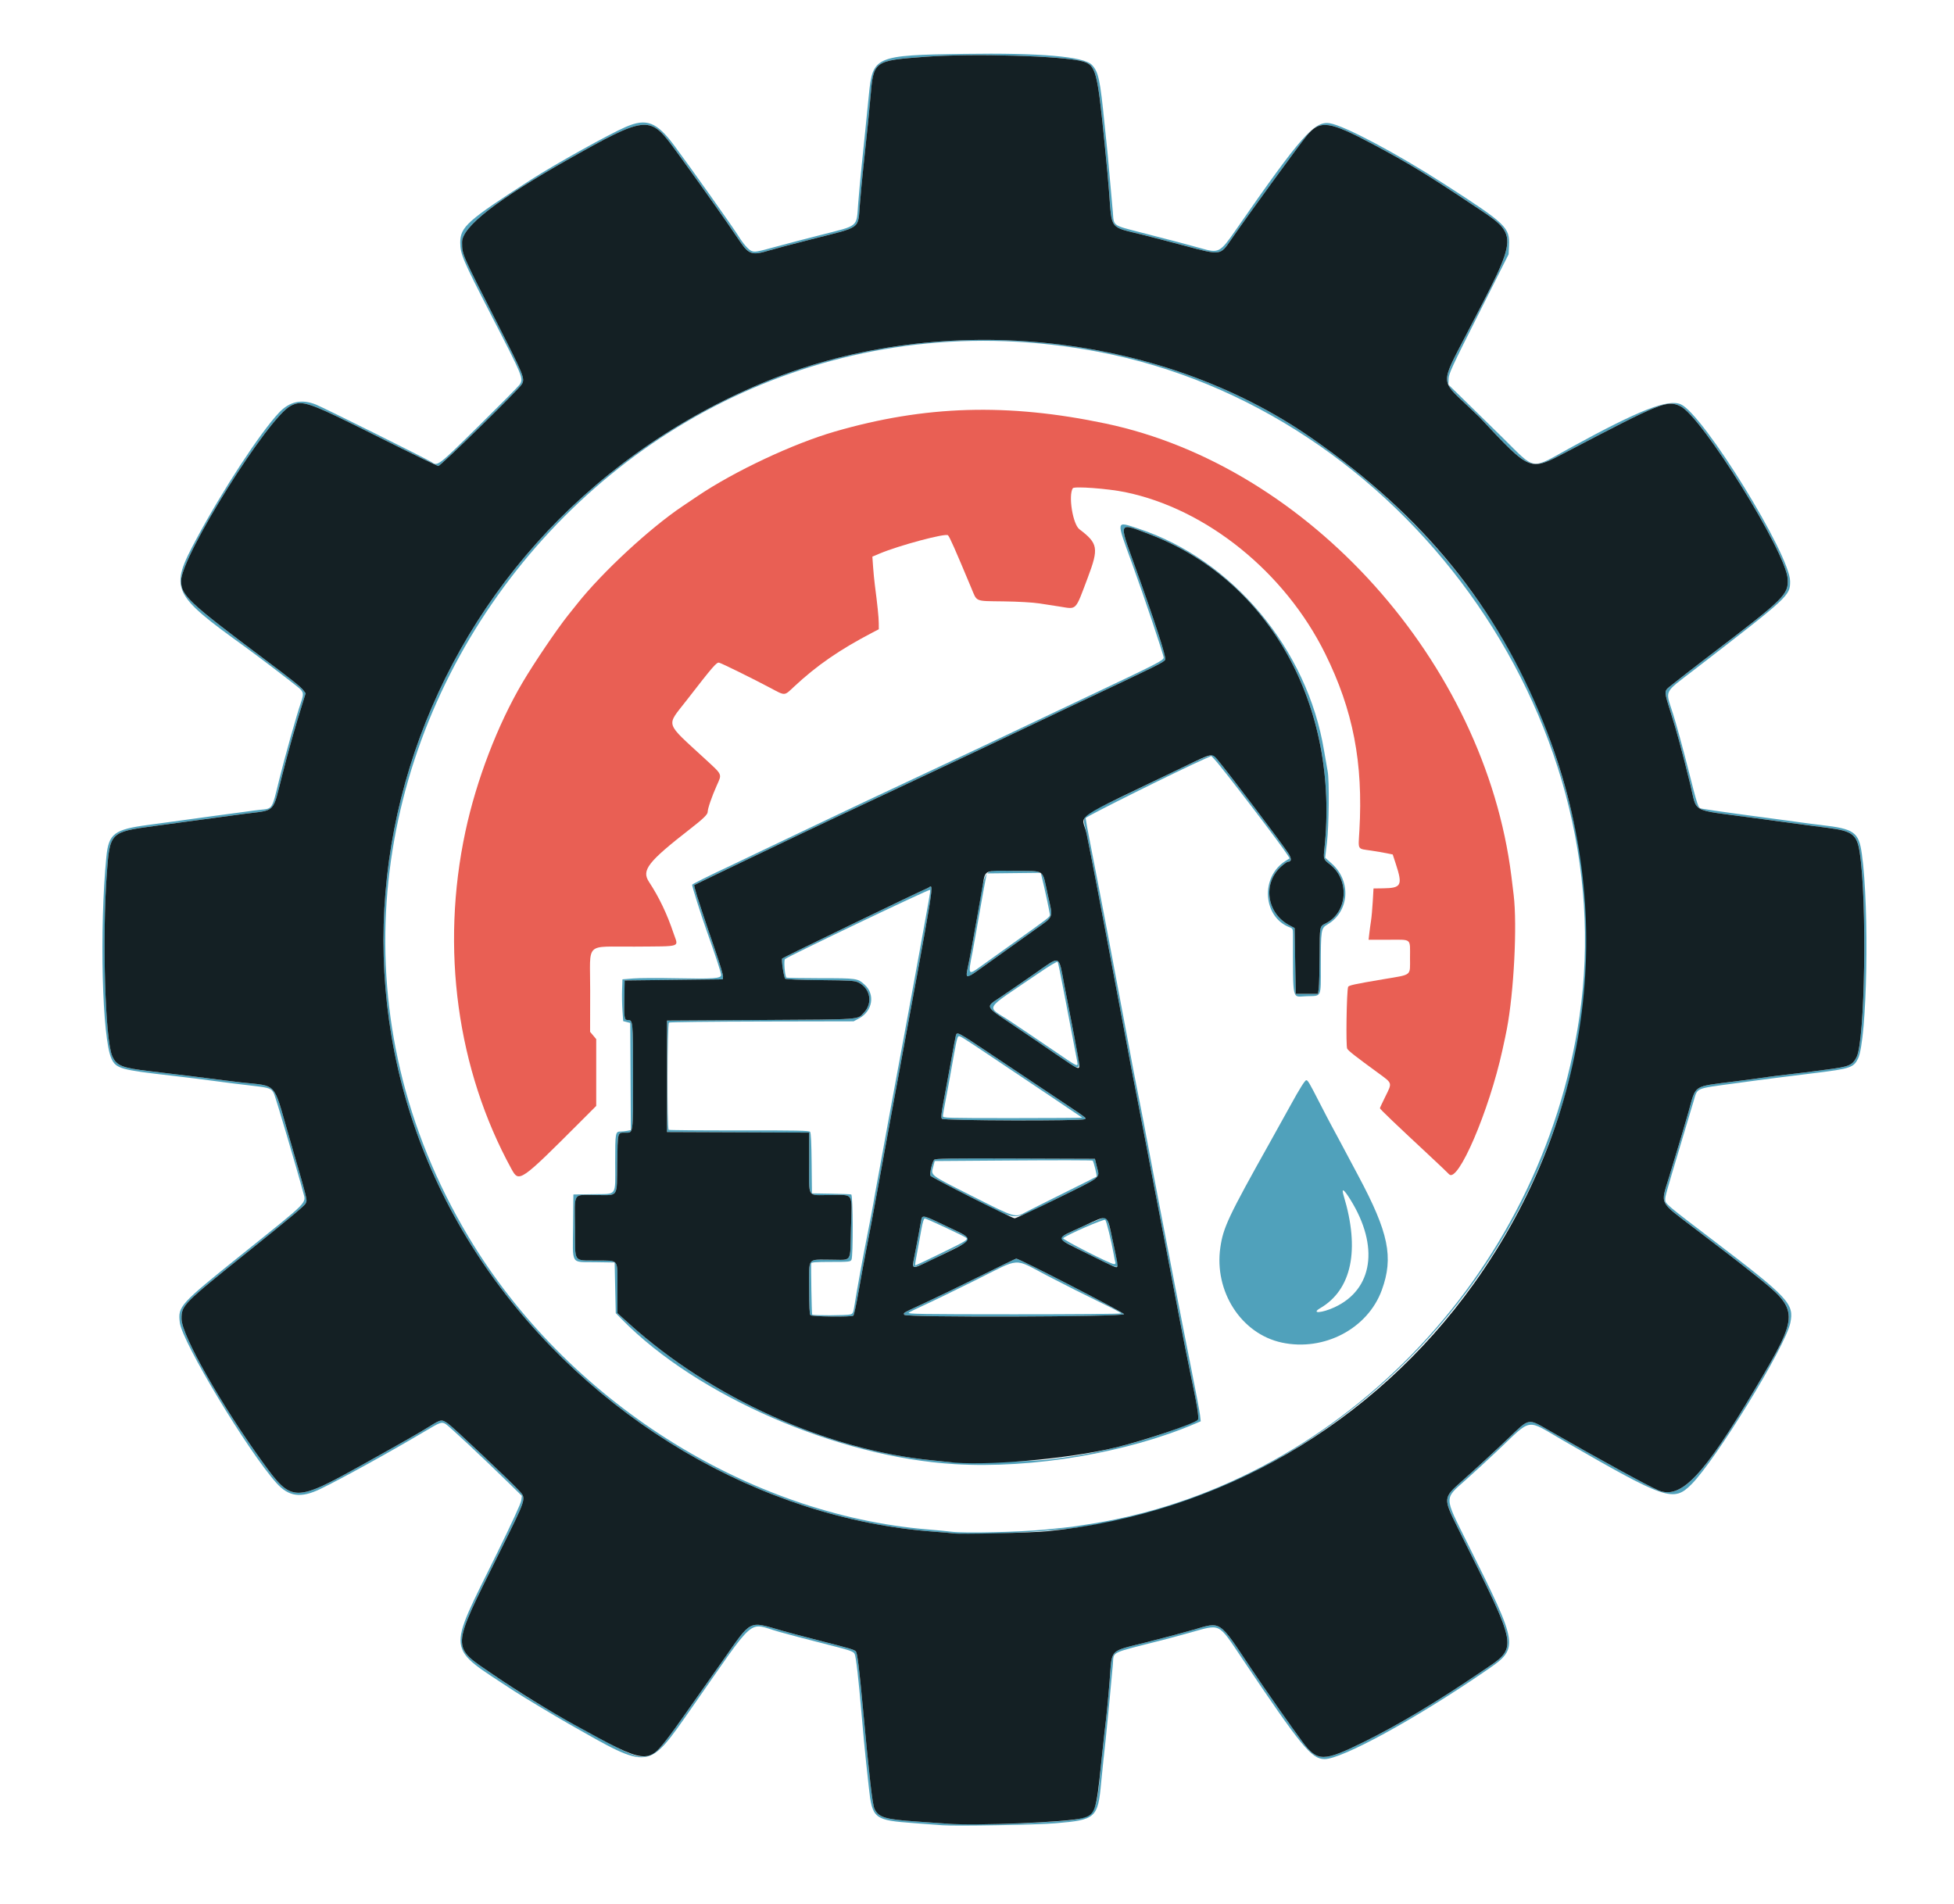
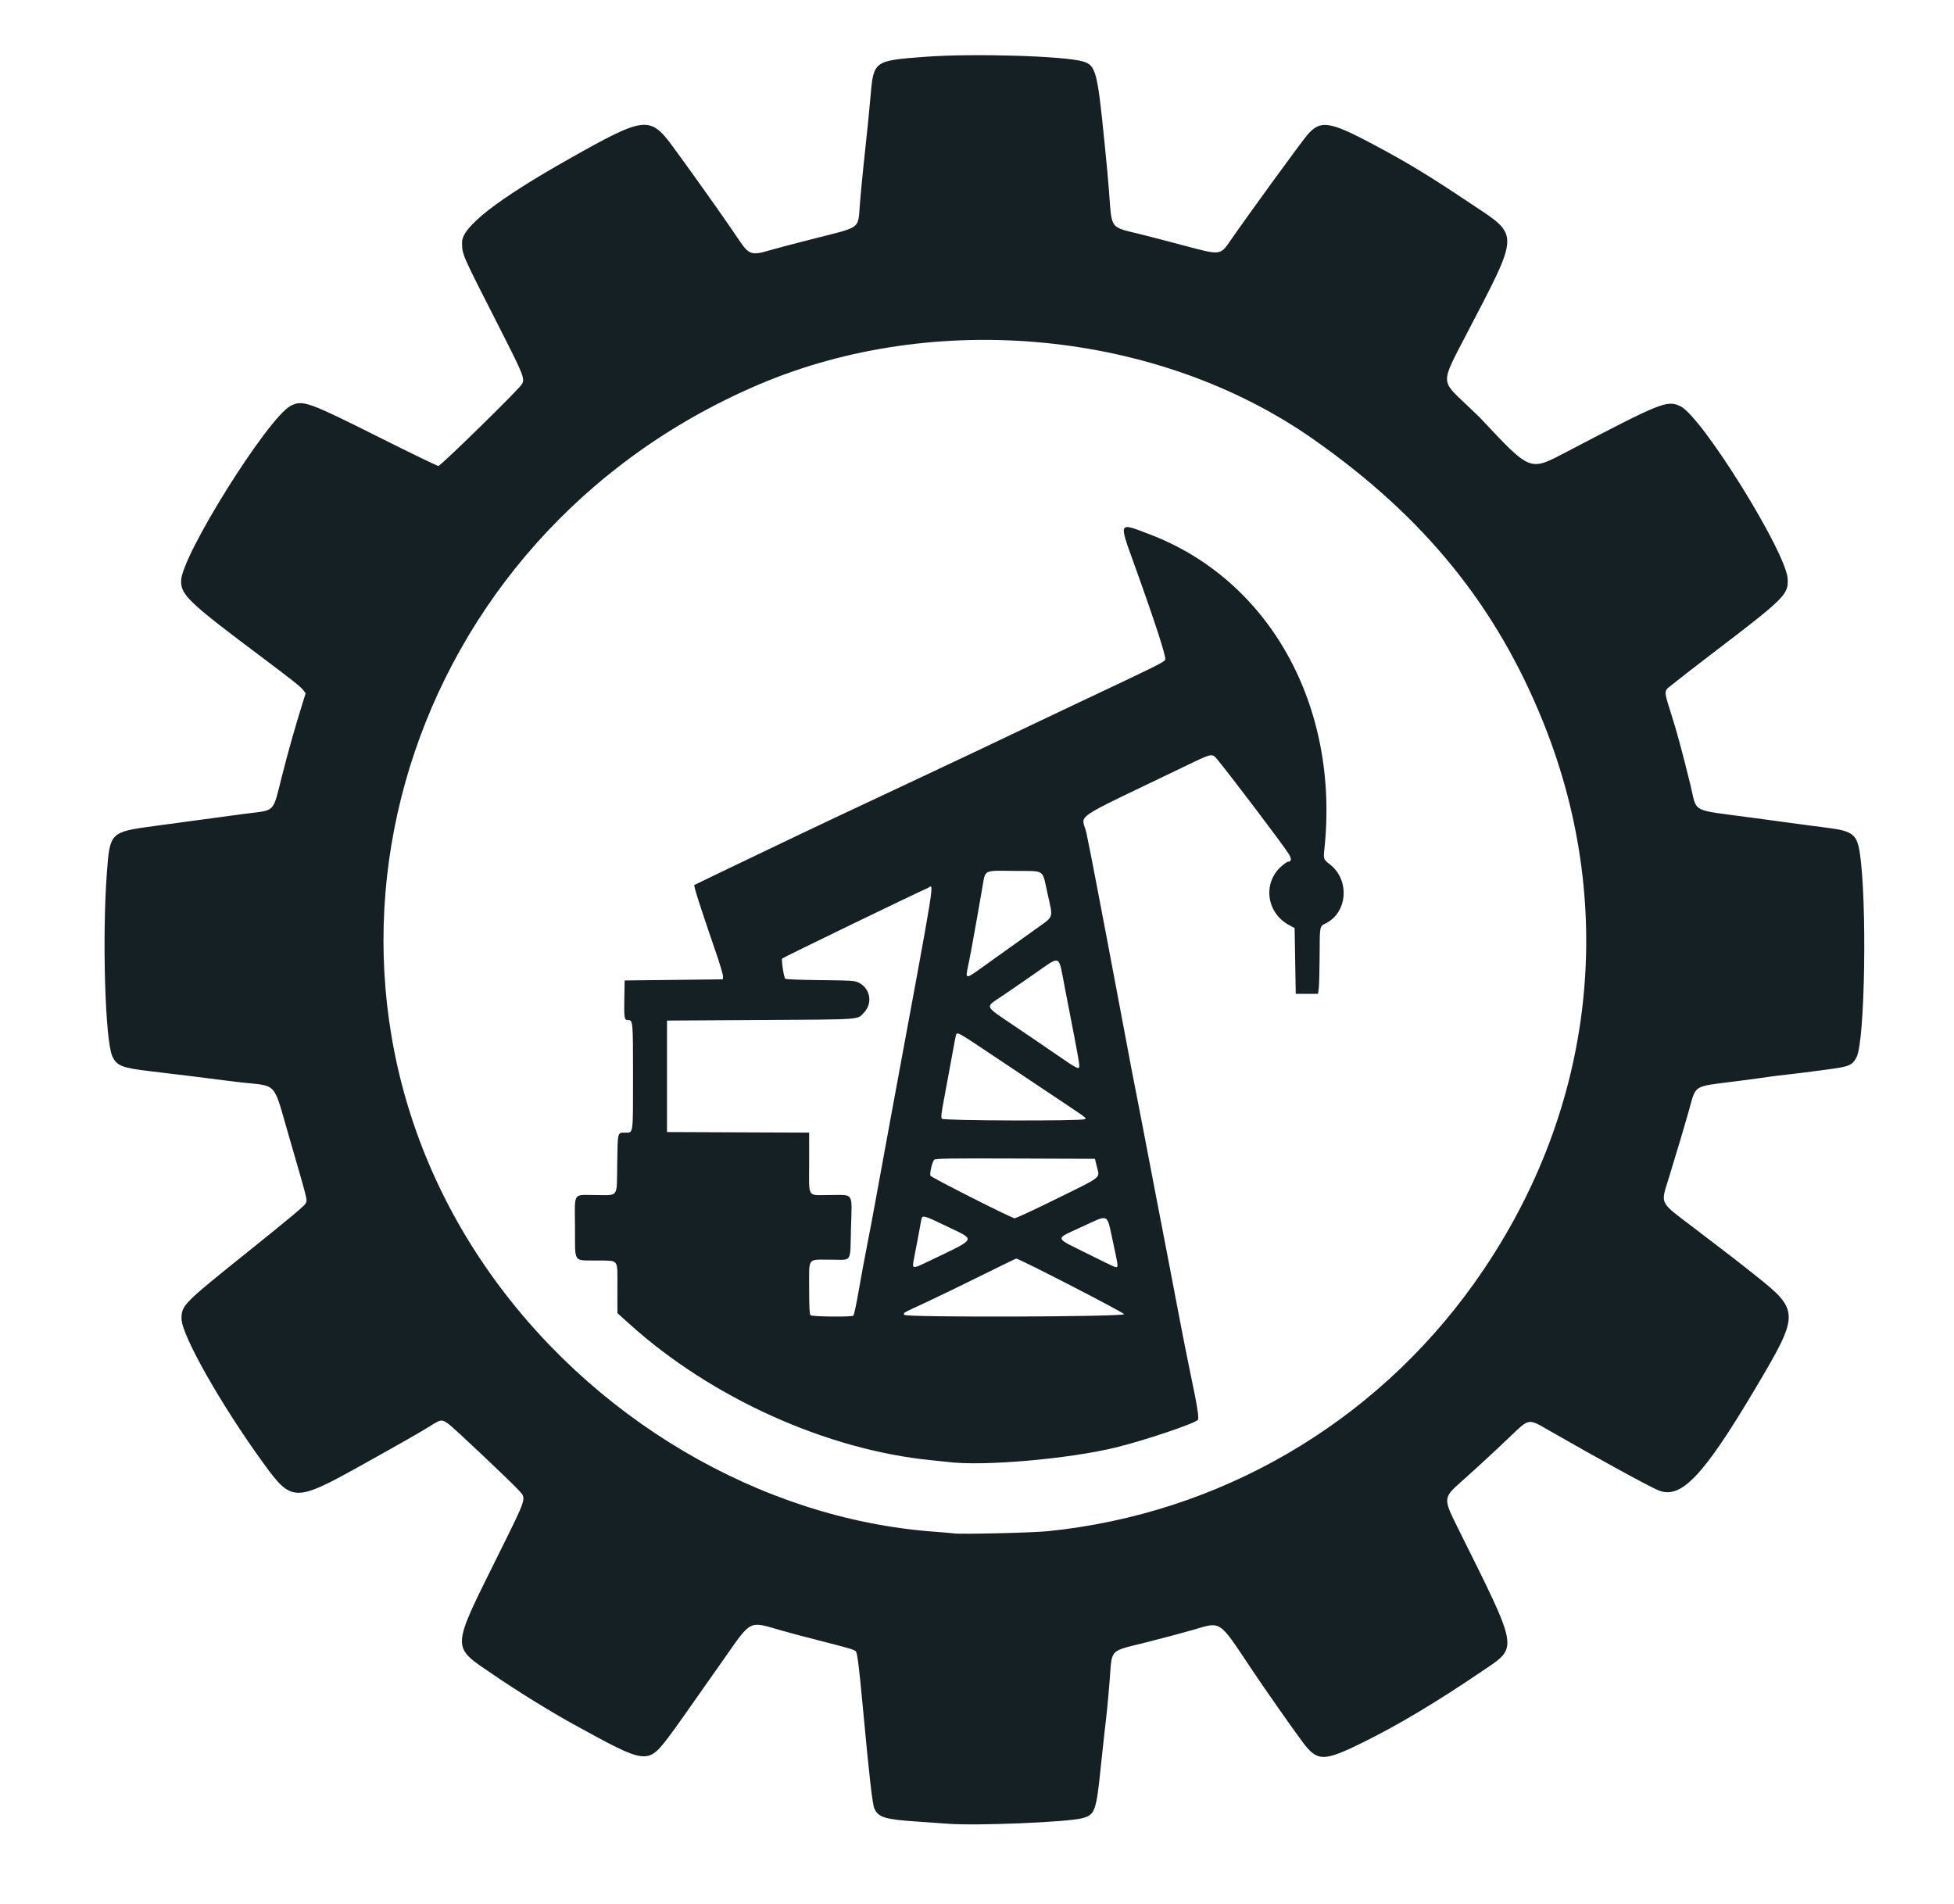
<svg xmlns="http://www.w3.org/2000/svg" width="309.183mm" height="301.272mm" viewBox="0 0 309.183 301.272" version="1.1" id="svg1" xml:space="preserve">
  <defs id="defs1" />
  <g id="layer1" transform="translate(52.052,-7.596)">
    <g id="g4">
-       <path style="display:inline;fill:#50a1bb" d="m 97.148,296.41 c -0.534,-0.04 -2.558,-0.19 -4.498,-0.333 -6.434,-0.475 -6.689,-0.677 -7.235,-5.729 -0.142,-1.31 -0.335,-3.096 -0.43,-3.969 -0.192,-1.769 -0.44,-4.401 -0.713,-7.585 -0.488,-5.675 -0.88,-9.075 -1.093,-9.489 -0.225,-0.436 -0.541,-0.541 -5.249,-1.735 -2.275,-0.577 -5.283,-1.37 -6.683,-1.763 -5.109,-1.431 -3.369,-2.941 -13.842,12.017 -7.009,10.011 -6.436,9.938 -19.523,2.505 -2.054,-1.167 -7.453,-4.412 -8.584,-5.16 -10.915,-7.22 -10.706,-5.538 -2.713,-21.797 2.315,-4.709 3.777,-7.888 3.839,-8.345 l 0.099,-0.737 -1.833,-1.798 c -4.235,-4.156 -9.739,-9.303 -10.253,-9.589 -0.641,-0.356 -0.775,-0.306 -3.382,1.243 -5.278,3.137 -13.104,7.451 -16.409,9.046 -3.11,1.501 -5.023,1.237 -6.986,-0.966 -4.552,-5.107 -14.87,-22.245 -15.257,-25.341 -0.325,-2.604 -0.08,-2.873 9.973,-10.939 10.619,-8.52 10.01,-7.905 9.552,-9.651 -0.775,-2.953 -4.312,-14.924 -4.607,-15.597 -0.381,-0.867 -0.692,-0.989 -3.269,-1.286 -2.298,-0.265 -4.288,-0.512 -5.821,-0.724 -1.536,-0.212 -5.182,-0.667 -7.056,-0.88 -8.118,-0.923 -8.842,-1.125 -9.578,-2.67 -1.493,-3.133 -1.939,-20.591 -0.816,-31.988 0.359,-3.647 1.233,-4.312 6.602,-5.024 0.825,-0.109 2.015,-0.271 2.646,-0.359 0.631,-0.088 1.762,-0.243 2.514,-0.343 2.193,-0.293 4.023,-0.545 5.159,-0.71 0.582,-0.085 1.773,-0.244 2.646,-0.354 0.873,-0.11 2.064,-0.271 2.646,-0.357 0.582,-0.086 1.529,-0.208 2.105,-0.269 2.012,-0.216 1.853,0.035 3.025,-4.753 0.837,-3.417 2.764,-10.273 3.416,-12.154 0.525,-1.515 0.484,-1.734 -0.477,-2.531 -0.984,-0.817 -6.512,-5.026 -8.139,-6.198 -11.888,-8.565 -12.191,-9.225 -7.905,-17.217 4.158,-7.753 10.081,-16.808 13.076,-19.99 1.667,-1.771 3.559,-2.188 5.834,-1.286 1.171,0.464 17.736,8.704 18.32,9.113 0.952,0.667 0.986,0.64 7.49,-5.77 3.364,-3.315 6.254,-6.232 6.423,-6.482 0.655,-0.969 0.592,-1.123 -4.602,-11.215 -4.377,-8.505 -4.778,-9.448 -4.785,-11.252 -0.009,-2.502 1.11,-3.497 11.284,-10.031 3.809,-2.446 12.274,-7.155 14.905,-8.291 3.274,-1.414 4.873,-0.802 7.657,2.927 2.443,3.273 9.362,13.024 10.146,14.299 0.737,1.198 1.599,2.198 2.058,2.388 0.563,0.233 0.757,0.199 4.128,-0.722 1.358,-0.371 4.374,-1.161 6.703,-1.755 6.332,-1.616 5.783,-1.155 6.09,-5.115 0.102,-1.31 0.339,-3.889 0.528,-5.733 0.189,-1.843 0.462,-4.502 0.607,-5.909 0.144,-1.407 0.388,-3.828 0.54,-5.38 0.611,-6.206 0.926,-6.343 15.077,-6.553 12.06,-0.179 18.969,0.416 20.224,1.741 1.039,1.098 1.302,2.324 1.993,9.309 0.11,1.116 0.273,2.663 0.36,3.44 0.088,0.776 0.244,2.443 0.347,3.704 0.103,1.261 0.264,3.047 0.358,3.969 0.093,0.922 0.212,2.259 0.264,2.971 0.155,2.121 -0.063,1.967 4.41,3.115 5.302,1.36 7.903,2.045 9.429,2.482 2.928,0.839 3.083,0.76 5.603,-2.872 10.356,-14.923 12.456,-17.302 14.903,-16.879 2.356,0.407 10.6,4.783 18.042,9.577 9.856,6.349 10.421,6.885 10.29,9.765 l -0.063,1.388 -4.733,9.398 c -4.251,8.441 -4.736,9.491 -4.761,10.313 l -0.028,0.916 2.028,1.973 c 1.116,1.085 4.044,3.953 6.507,6.374 5.439,5.345 4.291,5.184 10.955,1.528 10.679,-5.858 15.295,-7.662 17.292,-6.758 3.579,1.621 17.28,23.82 17.28,27.997 0,2.283 -0.07,2.347 -15.125,13.967 -4.998,3.858 -4.634,3.1 -3.387,7.039 0.49,1.547 1.526,5.314 2.301,8.37 1.661,6.544 1.638,6.477 2.249,6.601 0.493,0.1 3.211,0.497 5.583,0.814 0.776,0.104 1.967,0.265 2.646,0.358 2.658,0.365 3.761,0.512 5.203,0.696 0.825,0.105 1.976,0.262 2.558,0.35 0.582,0.088 1.852,0.25 2.822,0.361 5.317,0.609 6.015,1.102 6.505,4.597 1.215,8.657 0.829,29.404 -0.603,32.361 -0.69,1.425 -1.222,1.604 -6.785,2.291 -4.733,0.584 -7.699,0.959 -9.084,1.147 -0.631,0.086 -2.337,0.316 -3.792,0.513 -6.134,0.828 -5.723,0.654 -6.331,2.695 -0.238,0.8 -1.205,4.034 -2.15,7.187 -2.238,7.473 -2.367,7.935 -2.367,8.474 0,0.664 0.068,0.722 7.678,6.519 11.885,9.053 12.748,9.981 12.112,13.016 -0.787,3.756 -11.705,21.572 -15.647,25.533 -2.84,2.853 -4.019,2.451 -20.194,-6.88 -6.148,-3.547 -4.861,-3.749 -10.608,1.669 -1.492,1.407 -3.706,3.441 -4.919,4.521 -3.427,3.049 -3.433,2.529 0.121,9.679 8.532,17.166 8.486,16.802 2.641,20.799 -10.861,7.425 -22.34,13.685 -25.095,13.685 -2.057,0 -3.712,-2.022 -13.091,-15.992 -3.787,-5.64 -3.288,-5.392 -8.116,-4.038 -1.517,0.425 -3.591,0.985 -4.61,1.243 -8.296,2.105 -7.499,1.714 -7.67,3.764 -0.163,1.962 -0.941,10.078 -1.143,11.935 -0.095,0.873 -0.256,2.342 -0.357,3.263 -0.101,0.922 -0.26,2.512 -0.355,3.535 -0.519,5.618 -0.85,5.913 -7.232,6.447 -2.938,0.246 -15.714,0.471 -17.815,0.314 z m 14.905,-0.426 c 9.879,-0.649 9.181,-4.8e-4 10.143,-9.428 0.198,-1.94 0.433,-4.123 0.523,-4.851 0.315,-2.558 0.546,-4.882 0.807,-8.114 0.425,-5.274 -0.215,-4.608 5.927,-6.164 2.669,-0.676 5.958,-1.553 7.309,-1.949 4.477,-1.311 3.975,-1.649 9.193,6.172 2.113,3.167 6.576,9.54 8.141,11.624 2.323,3.094 3.301,3.09 9.64,-0.04 5.485,-2.708 11.675,-6.413 18.697,-11.189 5.828,-3.964 5.999,-2.957 -3.872,-22.823 -2.258,-4.544 -2.249,-4.643 0.633,-7.203 2.243,-1.993 5.343,-4.851 7.473,-6.89 3.358,-3.215 2.987,-3.151 6.529,-1.12 7.789,4.468 15.548,8.718 17.14,9.388 3.572,1.503 7.102,-2.19 15.316,-16.019 7.127,-12 7.125,-12.374 -0.094,-18.099 -3.034,-2.406 -3.665,-2.893 -9.405,-7.269 -5.822,-4.437 -5.46,-3.705 -4.078,-8.234 1.564,-5.127 2.41,-7.968 3.052,-10.241 1.247,-4.417 0.544,-3.954 7.348,-4.832 3.316,-0.428 3.976,-0.517 5.292,-0.714 0.582,-0.087 1.852,-0.245 2.822,-0.349 0.97,-0.105 2.32,-0.266 2.999,-0.359 0.679,-0.093 2.187,-0.291 3.351,-0.441 3.622,-0.466 4.111,-0.669 4.785,-1.985 1.335,-2.606 1.673,-24.753 0.495,-32.382 -0.439,-2.841 -1.147,-3.389 -5.031,-3.885 -2.352,-0.301 -3.3,-0.428 -12.067,-1.616 -9.879,-1.339 -8.566,-0.631 -9.702,-5.231 -1.364,-5.526 -2.153,-8.429 -3.088,-11.364 -1.063,-3.339 -1.068,-3.421 -0.219,-4.117 0.88,-0.721 4.06,-3.193 6.57,-5.108 11.73,-8.945 12.256,-9.463 12.138,-11.948 -0.2,-4.188 -13.601,-25.754 -16.988,-27.338 -2.105,-0.985 -2.931,-0.653 -17.915,7.186 -6.016,3.148 -5.651,3.291 -13.829,-5.415 -0.1,-0.107 -1.055,-1.02 -2.122,-2.028 -4.05,-3.831 -4.046,-3.303 -0.088,-10.913 8.66,-16.651 8.627,-15.662 0.705,-20.946 -6.741,-4.496 -9.78,-6.341 -15.278,-9.276 -7.056,-3.765 -8.483,-3.956 -10.585,-1.411 -1.194,1.445 -9.555,12.94 -12.022,16.527 -1.669,2.427 -1.575,2.415 -7.27,0.893 -2.377,-0.635 -5.401,-1.423 -6.72,-1.751 -5.292,-1.314 -4.788,-0.658 -5.275,-6.883 -0.185,-2.365 -0.252,-3.093 -0.708,-7.673 -1.128,-11.334 -1.379,-12.271 -3.44,-12.863 -3.042,-0.874 -17.421,-1.294 -24.955,-0.73 -8.138,0.61 -8.156,0.623 -8.641,6.36 -0.186,2.196 -0.466,4.964 -1.153,11.377 -0.145,1.358 -0.378,3.848 -0.518,5.532 -0.339,4.1 0.4,3.556 -7.592,5.584 -2.91,0.738 -5.944,1.54 -6.742,1.781 -2.688,0.813 -3.218,0.659 -4.588,-1.339 -0.463,-0.674 -1.397,-2.039 -2.076,-3.032 -1.55,-2.267 -7.072,-10.004 -8.702,-12.191 -3.543,-4.755 -4.388,-4.649 -16.257,2.047 -11.449,6.459 -17.03,10.807 -16.994,13.238 0.029,1.994 -0.153,1.576 5.745,13.162 4.043,7.942 4.223,8.391 3.716,9.292 -0.447,0.795 -12.846,12.933 -13.211,12.933 -0.166,0 -4.397,-2.05 -9.402,-4.556 C -3.313,71.151 -4.167,70.847 -6.042,71.803 -9.625,73.631 -23.345,95.526 -23.393,99.495 c -0.028,2.265 1.19,3.413 13.032,12.284 4.445,3.33 5.922,4.508 6.318,5.04 l 0.356,0.478 -0.402,1.286 c -1.287,4.113 -2.287,7.643 -3.351,11.831 -1.502,5.91 -0.921,5.318 -5.831,5.942 -1.328,0.169 -3.538,0.467 -14.464,1.951 -6.883,0.935 -6.936,0.988 -7.413,7.491 -0.746,10.168 -0.263,26.39 0.86,28.901 0.688,1.536 1.528,1.871 6.024,2.397 4.352,0.509 9.421,1.134 11.553,1.424 0.776,0.105 2.046,0.261 2.822,0.345 5.795,0.629 5.032,-0.203 7.443,8.12 3.193,11.023 3.023,10.347 2.768,11.012 -0.132,0.345 -2.495,2.324 -9.064,7.595 -10.404,8.348 -10.583,8.528 -10.583,10.681 0,2.567 6.263,13.622 12.899,22.768 4.574,6.304 4.967,6.308 15.94,0.192 6.21,-3.461 8.935,-5.017 10.39,-5.931 1.836,-1.153 1.928,-1.166 2.993,-0.413 0.82,0.58 9.836,9.096 11.132,10.514 1.235,1.353 1.368,0.931 -3.167,10.079 -7.628,15.39 -7.587,14.493 -0.875,19.083 5.525,3.778 10.16,6.538 17.848,10.629 4.941,2.629 5.851,2.831 7.615,1.692 1.212,-0.783 1.183,-0.745 10.82,-14.47 4.706,-6.702 4.012,-6.352 9.479,-4.784 1.019,0.292 3.598,0.976 5.733,1.521 5.07,1.293 5.665,1.47 5.902,1.755 0.222,0.267 0.527,2.704 1.061,8.475 1.064,11.506 1.547,15.727 1.881,16.431 0.641,1.351 1.708,1.671 6.678,2.001 1.649,0.109 3.872,0.267 4.939,0.349 2.189,0.17 10.376,0.065 14.111,-0.18 z M 98.823,250.219 c -0.194,-0.035 -1.583,-0.155 -3.087,-0.266 C 68.25,247.921 41.253,231.98 24.79,208.062 -8.726,159.366 11.927,92.45 67.865,68.505 c 28.082,-12.021 63.275,-8.613 87.764,8.499 22.69,15.855 36.155,35.936 41.693,62.178 10.55,49.994 -26.857,102.508 -78.396,110.057 -5.219,0.765 -17.878,1.381 -20.102,0.979 z m 14.552,-0.604 c 2.086,-0.203 3.991,-0.404 4.233,-0.446 0.243,-0.042 1.076,-0.169 1.852,-0.283 39.752,-5.829 72.352,-39.238 78.392,-80.335 C 204.855,120.903 169.806,72.411 121.754,63.264 42.346,48.148 -19.095,134.501 22.098,203.325 c 15.426,25.773 43.954,43.921 72.757,46.283 1.407,0.115 3.074,0.275 3.704,0.355 2.027,0.257 10.704,0.053 14.817,-0.348 z M 99,239.266 C 80.482,238.155 58.224,228.471 46.348,216.36 l -0.97,-0.989 -0.088,-4.007 -0.088,-4.007 -3.127,-0.048 c -3.887,-0.06 -3.506,0.574 -3.446,-5.722 l 0.047,-4.989 3.074,-0.048 c 3.93,-0.062 3.541,0.484 3.541,-4.965 0,-4.853 0.018,-4.953 0.895,-4.953 0.26,0 0.721,-0.05 1.025,-0.111 l 0.553,-0.111 -0.046,-8.477 -0.046,-8.477 -0.557,-0.144 -0.557,-0.144 -0.117,-1.631 c -0.064,-0.897 -0.092,-2.385 -0.06,-3.307 l 0.057,-1.676 1.676,-0.138 c 0.922,-0.076 3.956,-0.092 6.744,-0.035 5.998,0.122 7.192,0.037 7.188,-0.511 -0.003,-0.397 -0.753,-2.695 -2.341,-7.165 -0.859,-2.418 -2.243,-6.81 -2.243,-7.117 0,-0.102 2.857,-1.523 6.085,-3.027 0.679,-0.316 2.584,-1.227 4.233,-2.024 1.649,-0.797 4.348,-2.084 5.997,-2.86 1.649,-0.776 4.705,-2.229 6.791,-3.229 2.086,-1 6.848,-3.247 10.583,-4.994 3.735,-1.747 8.577,-4.022 10.76,-5.056 2.183,-1.034 4.445,-2.104 5.027,-2.377 0.582,-0.273 2.84,-1.345 5.017,-2.382 2.177,-1.036 6.146,-2.918 8.819,-4.182 10.277,-4.857 11.299,-5.382 11.299,-5.808 0,-0.435 -3.187,-9.923 -5.03,-14.976 -2.524,-6.921 -2.58,-6.62 1.015,-5.442 14.908,4.884 26.756,19.055 29.402,35.163 0.207,1.261 0.459,2.707 0.559,3.214 0.284,1.431 0.216,8.59 -0.107,11.328 l -0.28,2.371 1.028,0.916 c 3.151,2.807 2.81,7.613 -0.686,9.661 -0.998,0.585 -1.03,0.792 -1.034,6.711 -0.003,4.916 0.162,4.568 -2.189,4.624 -2.462,0.058 -2.19,1.255 -2.216,-9.769 -0.002,-0.852 -0.043,-0.946 -0.487,-1.112 -4.286,-1.607 -4.713,-7.979 -0.705,-10.509 l 0.664,-0.419 -0.301,-0.482 c -1.068,-1.706 -10.319,-13.826 -11.568,-15.154 l -0.527,-0.561 -0.992,0.437 c -4.076,1.797 -18.895,9.164 -18.895,9.393 0,0.148 0.313,1.861 0.696,3.806 1.554,7.9 3.671,18.982 5.494,28.76 1.316,7.058 1.588,8.483 2.277,11.906 0.381,1.892 1.016,5.186 1.411,7.32 0.395,2.134 1.188,6.301 1.762,9.26 0.574,2.959 1.685,8.714 2.47,12.788 0.785,4.075 1.977,10.147 2.65,13.494 0.673,3.347 1.276,6.54 1.34,7.096 l 0.116,1.01 -0.807,0.346 c -10.847,4.65 -25.813,7.175 -38.134,6.436 z m 14.376,-0.682 c 7.327,-0.782 14.211,-2.451 21.606,-5.238 1.26,-0.475 2.386,-0.961 2.502,-1.08 0.234,-0.24 -0.107,-2.338 -1.264,-7.798 -0.349,-1.648 -1.065,-5.259 -1.592,-8.026 -1.339,-7.04 -2.741,-14.34 -3.965,-20.641 -0.575,-2.959 -1.251,-6.491 -1.502,-7.849 -0.252,-1.358 -0.727,-3.819 -1.056,-5.468 -0.667,-3.343 -1.575,-8.086 -2.363,-12.347 -0.611,-3.298 -1.671,-8.916 -2.648,-14.023 -0.38,-1.989 -1.136,-5.958 -1.68,-8.819 -0.544,-2.862 -1.237,-6.379 -1.541,-7.816 -0.675,-3.192 -1.422,-2.438 5.939,-5.99 15.686,-7.57 13.819,-6.845 14.749,-5.728 1.987,2.384 10.323,13.399 11.268,14.89 0.522,0.823 0.491,1.294 -0.085,1.294 -0.12,0 -0.588,0.325 -1.04,0.723 -2.993,2.635 -2.376,7.364 1.213,9.298 l 0.882,0.475 0.088,5.203 0.088,5.203 h 1.764 1.764 l 0.117,-0.882 c 0.064,-0.485 0.125,-2.827 0.135,-5.203 0.02,-4.756 -0.017,-4.566 0.995,-5.079 3.431,-1.739 3.796,-6.83 0.666,-9.288 -1.064,-0.836 -1.076,-0.868 -0.905,-2.478 2.401,-22.609 -8.653,-42.529 -27.617,-49.766 -5.06,-1.931 -4.952,-2.148 -2.422,4.875 3.18,8.824 5.057,14.602 4.854,14.942 -0.265,0.445 -1.016,0.817 -14.364,7.109 -1.601,0.755 -3.982,1.885 -5.292,2.513 -5.46,2.615 -17.393,8.262 -21.343,10.099 -5.669,2.637 -17.163,8.07 -21.167,10.005 -1.407,0.68 -3.193,1.535 -3.969,1.899 -0.776,0.365 -2.986,1.425 -4.91,2.355 l -3.499,1.692 0.127,0.578 c 0.158,0.722 1.599,5.096 3.241,9.838 0.688,1.989 1.231,3.814 1.206,4.057 l -0.046,0.441 -7.761,0.088 -7.761,0.088 -0.05,2.734 c -0.057,3.098 0.002,3.528 0.482,3.528 0.899,0 0.891,-0.08 0.891,8.973 0,9.335 0.068,8.84 -1.226,8.845 -1.25,0.004 -1.195,-0.204 -1.272,4.848 -0.086,5.614 0.312,5.027 -3.411,5.027 -3.701,0 -3.3,-0.633 -3.271,5.167 0.028,5.708 -0.344,5.14 3.4,5.192 3.664,0.051 3.305,-0.427 3.308,4.404 l 0.003,3.916 1.884,1.701 c 12.979,11.719 31.251,19.961 47.858,21.585 1.116,0.109 2.267,0.229 2.558,0.267 1.427,0.186 12.885,-0.062 15.434,-0.334 z M 76.193,215.7 c -0.152,-0.152 -0.212,-1.352 -0.212,-4.286 0,-4.964 -0.35,-4.498 3.376,-4.498 3.533,0 3.09,0.679 3.245,-4.98 0.16,-5.832 0.532,-5.251 -3.361,-5.251 -3.671,0 -3.26,0.657 -3.26,-5.217 v -4.659 l -11.245,-0.045 -11.245,-0.045 v -8.819 -8.819 l 14.817,-0.088 c 16.299,-0.097 15.258,-0.022 16.349,-1.175 1.422,-1.502 1.005,-3.827 -0.85,-4.748 -0.62,-0.308 -1.174,-0.343 -6.06,-0.39 -3.275,-0.031 -5.447,-0.121 -5.555,-0.228 -0.221,-0.221 -0.637,-3.028 -0.474,-3.196 0.179,-0.185 21.755,-10.628 23.003,-11.133 1.047,-0.424 1.633,-4.068 -5.861,36.481 -0.986,5.336 -2.062,11.21 -2.391,13.053 -0.329,1.843 -0.913,4.939 -1.298,6.879 -0.385,1.94 -0.994,5.234 -1.353,7.32 -0.359,2.086 -0.741,3.851 -0.849,3.922 -0.348,0.23 -6.539,0.16 -6.776,-0.077 z m 6.315,-0.122 c 0.393,-0.109 0.463,-0.266 0.647,-1.438 0.398,-2.537 1.309,-7.525 2.076,-11.369 0.426,-2.134 0.827,-4.238 0.892,-4.674 0.065,-0.437 0.472,-2.699 0.906,-5.027 0.433,-2.328 1.063,-5.781 1.4,-7.673 0.337,-1.892 1.004,-5.503 1.482,-8.026 0.478,-2.522 1.308,-7.007 1.845,-9.966 0.536,-2.959 1.299,-7.126 1.695,-9.26 0.396,-2.134 0.797,-4.357 0.892,-4.939 0.095,-0.582 0.329,-1.884 0.521,-2.892 0.192,-1.009 0.309,-1.874 0.261,-1.923 -0.139,-0.139 -22.533,10.552 -22.971,10.966 -0.211,0.2 -0.021,2.673 0.225,2.918 0.057,0.057 2.499,0.104 5.425,0.104 5.759,0 5.845,0.013 6.97,1.035 1.671,1.519 1.249,4.153 -0.85,5.295 l -0.903,0.492 -14.5,0.029 c -7.975,0.016 -14.599,0.093 -14.72,0.171 -0.282,0.182 -0.325,16.793 -0.044,16.966 0.097,0.06 5.126,0.102 11.175,0.094 9.074,-0.013 11.034,0.027 11.198,0.225 0.134,0.162 0.214,1.785 0.246,4.988 l 0.047,4.748 2.999,0.05 c 1.649,0.027 3.098,0.085 3.219,0.127 0.285,0.099 0.32,9.803 0.038,10.33 -0.17,0.317 -0.398,0.341 -3.263,0.341 -2.333,0 -3.087,0.053 -3.106,0.22 -0.06,0.519 0.072,7.994 0.144,8.114 0.098,0.165 5.452,0.142 6.055,-0.025 z m 8.528,0.063 c -0.136,-0.354 -0.425,-0.186 3.202,-1.865 1.746,-0.808 5.698,-2.722 8.782,-4.253 3.084,-1.531 5.661,-2.783 5.727,-2.783 0.477,0 17.065,8.549 17.065,8.795 0,0.432 -34.61,0.537 -34.776,0.106 z m 34.335,-0.226 c 0,-0.08 -1.528,-0.878 -3.395,-1.775 -1.868,-0.896 -5.526,-2.736 -8.129,-4.089 -5.712,-2.967 -4.183,-3.046 -11.516,0.599 -3.383,1.681 -7.079,3.474 -8.212,3.984 -1.133,0.51 -2.205,1.037 -2.381,1.171 -0.274,0.207 2.186,0.244 16.656,0.249 9.338,0.003 16.977,-0.059 16.977,-0.139 z m -32.9,-7.445 c -0.062,-0.1 0.009,-0.794 0.158,-1.543 0.383,-1.932 0.95,-4.948 1.077,-5.727 0.15,-0.925 0.244,-0.902 4.222,1.018 4.164,2.01 4.116,1.883 1.25,3.334 -5.393,2.73 -6.519,3.22 -6.706,2.918 z m 4.399,-2.085 c 3.995,-1.946 4.324,-2.15 3.937,-2.446 -0.382,-0.292 -6.281,-3.048 -6.525,-3.048 -0.157,0 -0.334,0.563 -0.54,1.72 -0.168,0.946 -0.462,2.553 -0.652,3.572 -0.386,2.07 -0.391,2.117 -0.25,2.117 0.055,0 1.869,-0.861 4.03,-1.914 z m 23.326,0.167 c -4.638,-2.311 -4.77,-2.395 -4.295,-2.746 0.701,-0.518 6.531,-3.109 6.881,-3.058 0.46,0.066 0.544,0.36 1.797,6.282 0.437,2.063 0.797,2.102 -4.382,-0.478 z m 4.227,1.262 c -0.05,-0.17 -0.174,-0.785 -0.276,-1.367 -0.352,-2.004 -1.119,-5.116 -1.314,-5.327 -0.184,-0.2 -6.16,2.402 -6.657,2.899 -0.182,0.182 7.426,4.064 8.017,4.09 0.225,0.01 0.294,-0.078 0.23,-0.295 z m -22.67,-10.192 c -3.531,-1.77 -6.488,-3.34 -6.572,-3.489 -0.169,-0.303 0.247,-2.129 0.575,-2.525 0.17,-0.205 2.234,-0.237 12.824,-0.2 l 12.62,0.045 0.325,1.32 c 0.438,1.78 0.913,1.406 -6.283,4.95 -7.644,3.764 -5.748,3.779 -13.488,-0.102 z m 8.603,2.216 c 0.74,-0.385 3.528,-1.783 6.195,-3.106 2.668,-1.323 4.878,-2.432 4.912,-2.463 0.103,-0.095 -0.468,-2.413 -0.622,-2.53 -0.08,-0.06 -5.735,-0.07 -12.568,-0.021 l -12.424,0.088 -0.232,0.882 c -0.377,1.436 -0.657,1.224 6.118,4.639 7.031,3.544 6.778,3.47 8.621,2.511 z M 96.982,184.615 c -0.163,-0.197 -0.092,-0.861 0.326,-3.043 0.294,-1.535 0.82,-4.378 1.168,-6.319 0.348,-1.94 0.673,-3.667 0.723,-3.836 0.176,-0.603 0.26,-0.558 5.446,2.914 1.164,0.779 4.895,3.271 8.29,5.537 7.625,5.089 6.942,4.591 6.615,4.814 -0.458,0.311 -22.307,0.247 -22.567,-0.067 z m 22.2,-0.174 c -0.04,-0.04 -2.137,-1.454 -4.66,-3.142 -2.522,-1.688 -6.531,-4.374 -8.908,-5.968 -5.784,-3.88 -5.844,-3.917 -6.05,-3.711 -0.182,0.182 -0.372,1.087 -1.111,5.309 -0.246,1.407 -0.641,3.545 -0.877,4.752 -0.236,1.207 -0.429,2.338 -0.429,2.514 0,0.304 0.511,0.319 11.054,0.319 6.08,0 11.021,-0.033 10.98,-0.073 z m -3.954,-9.902 c -1.746,-1.203 -4.901,-3.349 -7.011,-4.771 -4.495,-3.027 -4.382,-2.785 -2.022,-4.36 0.991,-0.662 3.389,-2.308 5.329,-3.658 4.392,-3.056 3.869,-3.265 4.878,1.951 0.46,2.376 1.159,5.987 1.554,8.025 1.143,5.9 1.388,5.647 -2.728,2.813 z m 3.169,1.024 c -0.06,-0.364 -0.413,-2.209 -0.782,-4.101 -0.37,-1.892 -1.014,-5.245 -1.43,-7.452 -0.417,-2.207 -0.812,-4.1 -0.879,-4.207 -0.076,-0.123 -1.219,0.556 -3.098,1.843 -8.931,6.113 -8.268,4.956 -4.336,7.576 1.718,1.145 4.744,3.189 6.726,4.542 4.025,2.749 3.951,2.714 3.799,1.799 z m -17.451,-13.616 c -0.057,-0.092 0.013,-0.707 0.155,-1.367 0.32,-1.49 0.837,-4.271 1.439,-7.727 1.495,-8.591 0.63,-7.508 5.954,-7.455 4.952,0.049 4.32,-0.396 5.224,3.678 0.876,3.947 1.065,3.412 -1.979,5.591 -10.671,7.639 -10.398,7.447 -10.553,7.447 -0.075,0 -0.183,-0.075 -0.24,-0.167 z m 2.199,-1.457 c 0.825,-0.599 3.127,-2.246 5.115,-3.66 5.651,-4.019 5.801,-4.134 5.811,-4.463 0.009,-0.283 -0.804,-4.108 -1.256,-5.911 l -0.189,-0.753 -4.252,0.047 -4.252,0.047 -0.124,0.441 c -0.068,0.243 -0.532,2.783 -1.031,5.644 -0.498,2.862 -1.017,5.763 -1.153,6.448 -0.714,3.599 -0.695,3.629 1.33,2.159 z m 47.625,59.541 c -6.408,-1.375 -10.735,-8.074 -9.726,-15.054 0.458,-3.167 1.279,-4.905 7.87,-16.669 1.141,-2.037 2.596,-4.657 3.233,-5.821 1.386,-2.536 2.285,-3.969 2.488,-3.969 0.253,0 0.458,0.344 2.044,3.44 0.845,1.649 1.757,3.395 2.026,3.881 0.269,0.485 0.804,1.477 1.188,2.205 0.385,0.728 1.738,3.268 3.006,5.644 4.783,8.959 5.579,12.84 3.698,18.023 -2.22,6.117 -9.141,9.755 -15.827,8.32 z m 8.369,-5.6 c 6.058,-2.819 7.059,-9.635 2.497,-16.997 -1.079,-1.741 -1.481,-1.971 -1.069,-0.61 2.585,8.527 1.266,14.84 -3.71,17.757 -1.553,0.91 0.26,0.792 2.282,-0.149 z" id="path6" />
-       <path style="display:inline;fill:#e95f54" d="m 28.887,192.584 c -8.625,-15.735 -11.249,-34.926 -7.3,-53.402 1.735,-8.12 5.092,-16.888 9.016,-23.548 1.854,-3.148 5.505,-8.541 7.272,-10.742 0.537,-0.669 1.172,-1.463 1.41,-1.764 3.956,-4.99 11.496,-11.972 16.676,-15.443 0.485,-0.325 1.557,-1.046 2.381,-1.603 5.809,-3.922 15.092,-8.286 21.696,-10.198 14.309,-4.145 27.363,-4.531 42.863,-1.269 32.135,6.764 59.982,37.833 64.193,71.622 0.103,0.825 0.267,2.167 0.364,2.983 0.574,4.798 0.037,15.353 -1.077,21.183 -0.18,0.944 -0.262,1.33 -0.705,3.351 -2.121,9.665 -7.044,21.129 -8.438,19.649 -0.265,-0.281 -1.505,-1.464 -2.756,-2.628 -5.745,-5.347 -8.189,-7.682 -8.19,-7.826 -3.6e-4,-0.061 0.398,-0.915 0.885,-1.896 1.069,-2.152 1.106,-2.027 -1.092,-3.631 -3.725,-2.72 -4.736,-3.511 -4.97,-3.892 -0.223,-0.363 -0.093,-9.05 0.146,-9.769 0.084,-0.251 0.948,-0.44 5.648,-1.233 4.529,-0.764 4.145,-0.455 4.145,-3.333 0,-3.208 0.356,-2.903 -3.383,-2.903 h -3.169 l 0.114,-1.014 c 0.063,-0.558 0.184,-1.451 0.269,-1.984 0.085,-0.534 0.209,-1.903 0.275,-3.043 l 0.12,-2.073 1.519,-0.021 c 2.896,-0.04 3.12,-0.47 2.01,-3.859 l -0.491,-1.499 -0.97,-0.195 c -0.534,-0.107 -1.605,-0.291 -2.381,-0.408 -2.32,-0.35 -2.101,0.011 -1.921,-3.166 0.612,-10.762 -0.99,-19.05 -5.41,-27.997 -6.372,-12.899 -18.791,-22.925 -31.668,-25.567 -2.737,-0.561 -8.061,-0.956 -8.273,-0.613 -0.727,1.176 0.005,5.698 1.051,6.491 2.953,2.239 3.082,2.986 1.324,7.645 -2.034,5.39 -1.671,5.02 -4.493,4.579 -0.776,-0.121 -2.205,-0.342 -3.175,-0.491 -1.064,-0.163 -3.329,-0.292 -5.711,-0.324 -4.552,-0.062 -4.12,0.119 -5.053,-2.113 -2.587,-6.192 -3.408,-8.049 -3.688,-8.343 -0.359,-0.377 -7.777,1.609 -10.84,2.901 l -1.127,0.475 0.112,1.601 c 0.061,0.881 0.19,2.197 0.285,2.924 0.407,3.114 0.61,5.09 0.616,5.997 l 0.006,0.97 -0.97,0.505 c -5.219,2.717 -8.869,5.237 -12.48,8.617 -1.545,1.447 -1.314,1.439 -3.771,0.131 -2.683,-1.428 -7.555,-3.828 -8.035,-3.96 -0.404,-0.111 -0.952,0.523 -5.193,5.997 -3.22,4.156 -3.507,3.265 2.986,9.255 2.772,2.558 2.661,2.301 1.817,4.188 -0.773,1.727 -1.429,3.634 -1.429,4.154 0,0.413 -0.661,1.059 -2.744,2.681 -6.741,5.251 -7.758,6.556 -6.544,8.403 1.597,2.429 2.86,5.074 3.889,8.143 0.763,2.275 1.468,2.034 -6.146,2.1 -8.055,0.07 -7.035,-0.941 -7.051,6.986 l -0.013,6.496 0.485,0.577 0.485,0.577 v 5.285 5.285 l -2.337,2.34 c -9.71,9.72 -9.873,9.833 -11.066,7.656 z" id="path5" />
      <path style="display:inline;fill:#142024" d="m 97.941,296.164 c -1.067,-0.083 -3.29,-0.24 -4.939,-0.349 -4.971,-0.33 -6.037,-0.649 -6.678,-2.001 -0.334,-0.704 -0.817,-4.925 -1.881,-16.431 -0.534,-5.771 -0.839,-8.208 -1.061,-8.475 -0.237,-0.286 -0.832,-0.463 -5.902,-1.755 -2.134,-0.544 -4.714,-1.229 -5.733,-1.521 -5.466,-1.568 -4.773,-1.918 -9.479,4.784 -5.983,8.521 -7.508,10.675 -8.304,11.73 -3.551,4.708 -3.58,4.705 -15.114,-1.634 -3.763,-2.068 -8.992,-5.298 -12.865,-7.947 -6.712,-4.59 -6.753,-3.693 0.875,-19.083 4.535,-9.148 4.402,-8.726 3.167,-10.079 -1.295,-1.418 -10.311,-9.934 -11.132,-10.514 -1.065,-0.753 -1.157,-0.74 -2.993,0.413 -1.455,0.914 -4.18,2.469 -10.39,5.931 -10.973,6.116 -11.367,6.111 -15.94,-0.192 -6.636,-9.147 -12.899,-20.201 -12.899,-22.768 0,-2.153 0.179,-2.334 10.583,-10.681 6.57,-5.271 8.932,-7.25 9.064,-7.595 0.255,-0.666 0.425,0.01 -2.768,-11.012 -2.411,-8.324 -1.648,-7.492 -7.443,-8.12 -0.776,-0.084 -2.046,-0.239 -2.822,-0.345 -2.133,-0.29 -7.201,-0.915 -11.553,-1.424 -4.496,-0.526 -5.336,-0.861 -6.024,-2.397 -1.124,-2.51 -1.606,-18.732 -0.86,-28.901 0.477,-6.503 0.53,-6.556 7.413,-7.491 10.926,-1.484 13.136,-1.782 14.464,-1.951 4.91,-0.625 4.329,-0.032 5.831,-5.942 1.064,-4.188 2.064,-7.718 3.351,-11.831 l 0.402,-1.286 -0.356,-0.478 c -0.396,-0.532 -1.872,-1.71 -6.318,-5.04 -11.842,-8.871 -13.06,-10.018 -13.032,-12.284 0.049,-3.968 13.768,-25.864 17.351,-27.692 1.875,-0.956 2.729,-0.652 13.953,4.968 5.005,2.506 9.236,4.556 9.402,4.556 0.365,0 12.764,-12.138 13.211,-12.933 0.507,-0.901 0.328,-1.35 -3.716,-9.292 -5.898,-11.586 -5.716,-11.168 -5.745,-13.162 -0.036,-2.431 5.546,-6.779 16.994,-13.238 11.869,-6.696 12.714,-6.802 16.257,-2.047 1.63,2.187 7.152,9.924 8.702,12.191 0.679,0.993 1.613,2.358 2.076,3.032 1.37,1.998 1.9,2.152 4.588,1.339 0.798,-0.241 3.831,-1.043 6.742,-1.781 7.992,-2.027 7.253,-1.483 7.592,-5.584 0.139,-1.684 0.372,-4.174 0.518,-5.532 0.687,-6.414 0.967,-9.181 1.153,-11.377 0.485,-5.738 0.503,-5.751 8.641,-6.36 7.534,-0.564 21.913,-0.144 24.955,0.73 2.061,0.592 2.312,1.529 3.44,12.863 0.456,4.58 0.523,5.308 0.708,7.673 0.487,6.225 -0.016,5.569 5.275,6.883 1.319,0.328 4.343,1.116 6.72,1.751 5.695,1.522 5.601,1.534 7.27,-0.893 2.467,-3.587 10.828,-15.082 12.022,-16.527 2.102,-2.544 3.529,-2.354 10.585,1.411 5.498,2.934 8.538,4.779 15.278,9.276 7.922,5.284 7.955,4.295 -0.705,20.946 -3.958,7.61 -3.962,7.082 0.088,10.913 1.067,1.009 2.021,1.922 2.122,2.028 8.178,8.706 7.813,8.563 13.829,5.415 14.984,-7.84 15.81,-8.171 17.915,-7.186 3.387,1.584 16.789,23.15 16.988,27.338 0.119,2.485 -0.408,3.003 -12.138,11.948 -2.51,1.914 -5.69,4.386 -6.57,5.108 -0.849,0.695 -0.844,0.778 0.219,4.117 0.935,2.935 1.724,5.838 3.088,11.364 1.136,4.6 -0.178,3.892 9.702,5.231 8.767,1.189 9.715,1.316 12.067,1.616 3.883,0.496 4.592,1.044 5.031,3.885 1.178,7.629 0.84,29.776 -0.495,32.382 -0.674,1.316 -1.163,1.518 -4.785,1.985 -1.164,0.15 -2.672,0.348 -3.351,0.441 -0.679,0.093 -2.028,0.254 -2.999,0.359 -0.97,0.105 -2.24,0.262 -2.822,0.349 -1.316,0.197 -1.976,0.286 -5.292,0.714 -6.803,0.878 -6.1,0.415 -7.348,4.832 -0.642,2.273 -1.489,5.114 -3.052,10.241 -1.381,4.529 -1.744,3.797 4.078,8.234 5.741,4.375 6.372,4.863 9.405,7.269 7.219,5.725 7.221,6.099 0.094,18.099 -8.213,13.829 -11.744,17.522 -15.316,16.019 -1.592,-0.67 -9.351,-4.919 -17.14,-9.388 -3.541,-2.031 -3.171,-2.095 -6.529,1.12 -2.13,2.039 -5.23,4.897 -7.473,6.89 -2.882,2.56 -2.89,2.66 -0.633,7.203 9.871,19.866 9.7,18.859 3.872,22.823 -7.022,4.776 -13.213,8.481 -18.697,11.189 -6.339,3.13 -7.317,3.134 -9.64,0.04 -1.565,-2.084 -6.028,-8.457 -8.141,-11.624 -5.218,-7.821 -4.715,-7.484 -9.193,-6.172 -1.351,0.396 -4.64,1.273 -7.309,1.949 -6.143,1.556 -5.502,0.89 -5.927,6.164 -0.261,3.232 -0.492,5.556 -0.807,8.114 -0.09,0.728 -0.325,2.91 -0.523,4.851 -0.788,7.727 -0.944,8.178 -3.02,8.737 -2.314,0.623 -16.782,1.217 -21.233,0.872 z M 113.728,249.877 c 27.127,-2.748 51.555,-16.937 67.434,-39.169 18.916,-26.483 22.96,-58.911 11.053,-88.635 -7.443,-18.581 -18.929,-32.73 -36.587,-45.068 C 131.14,59.892 95.947,56.484 67.865,68.505 11.927,92.45 -8.726,159.366 24.79,208.062 c 16.462,23.918 43.459,39.858 70.946,41.891 1.504,0.111 2.893,0.231 3.087,0.266 0.951,0.172 12.433,-0.091 14.905,-0.342 z M 97.941,238.919 c -0.291,-0.038 -1.442,-0.158 -2.558,-0.267 -16.607,-1.624 -34.879,-9.866 -47.858,-21.585 l -1.884,-1.701 -0.003,-3.916 c -0.003,-4.831 0.356,-4.353 -3.308,-4.404 -3.744,-0.053 -3.372,0.515 -3.4,-5.192 -0.029,-5.801 -0.43,-5.167 3.271,-5.167 3.723,0 3.325,0.587 3.411,-5.027 0.077,-5.052 0.023,-4.844 1.272,-4.848 1.294,-0.004 1.226,0.49 1.226,-8.845 0,-9.053 0.008,-8.973 -0.891,-8.973 -0.481,0 -0.539,-0.43 -0.482,-3.528 l 0.05,-2.734 7.761,-0.088 7.761,-0.088 0.046,-0.441 c 0.025,-0.243 -0.518,-2.068 -1.206,-4.057 -1.642,-4.742 -3.082,-9.116 -3.241,-9.838 l -0.127,-0.578 3.499,-1.692 c 1.924,-0.931 4.134,-1.991 4.91,-2.355 0.776,-0.365 2.562,-1.219 3.969,-1.899 4.004,-1.935 15.498,-7.368 21.167,-10.005 3.95,-1.837 15.883,-7.484 21.343,-10.099 1.31,-0.627 3.691,-1.758 5.292,-2.513 13.348,-6.292 14.099,-6.664 14.364,-7.109 0.202,-0.34 -1.675,-6.118 -4.854,-14.942 -2.53,-7.022 -2.638,-6.805 2.422,-4.875 18.964,7.237 30.018,27.157 27.617,49.766 -0.171,1.61 -0.159,1.642 0.905,2.478 3.13,2.458 2.765,7.549 -0.666,9.288 -1.012,0.513 -0.975,0.323 -0.995,5.079 -0.01,2.377 -0.071,4.718 -0.135,5.203 l -0.117,0.882 h -1.764 -1.764 l -0.088,-5.203 -0.088,-5.203 -0.882,-0.475 c -3.589,-1.934 -4.206,-6.663 -1.213,-9.298 0.452,-0.398 0.92,-0.723 1.04,-0.723 0.576,0 0.607,-0.471 0.085,-1.294 -0.945,-1.49 -9.281,-12.505 -11.268,-14.89 -0.834,-1 -0.781,-1.011 -5.038,1.042 -18.832,9.086 -16.345,7.389 -15.65,10.676 0.304,1.437 0.997,4.955 1.541,7.816 0.544,2.862 1.3,6.831 1.68,8.819 0.976,5.107 2.037,10.725 2.648,14.023 0.789,4.261 1.697,9.005 2.363,12.347 0.329,1.649 0.804,4.11 1.056,5.468 0.252,1.358 0.928,4.89 1.502,7.849 1.224,6.301 2.626,13.601 3.965,20.641 0.526,2.767 1.243,6.378 1.592,8.026 1.157,5.459 1.497,7.558 1.264,7.798 -0.599,0.615 -8.556,3.285 -13.018,4.369 -7.531,1.829 -21.066,2.994 -26.523,2.282 z M 82.968,215.777 c 0.108,-0.071 0.49,-1.836 0.849,-3.922 0.359,-2.086 0.968,-5.38 1.353,-7.32 0.385,-1.94 0.969,-5.036 1.298,-6.879 0.329,-1.843 1.405,-7.717 2.391,-13.053 7.493,-40.549 6.908,-36.905 5.861,-36.481 -1.248,0.505 -22.823,10.948 -23.003,11.133 -0.163,0.169 0.253,2.975 0.474,3.196 0.107,0.107 2.279,0.196 5.555,0.228 4.886,0.047 5.441,0.083 6.06,0.39 1.855,0.921 2.272,3.246 0.85,4.748 -1.091,1.153 -0.05,1.078 -16.349,1.175 l -14.817,0.088 v 8.819 8.819 l 11.245,0.045 11.245,0.045 v 4.659 c 0,5.874 -0.411,5.217 3.26,5.217 3.893,0 3.522,-0.581 3.361,5.251 -0.156,5.659 0.287,4.98 -3.245,4.98 -3.726,0 -3.376,-0.466 -3.376,4.498 0,2.934 0.059,4.134 0.212,4.286 0.236,0.236 6.427,0.307 6.776,0.077 z m 42.843,-0.242 c 0,-0.246 -16.587,-8.795 -17.065,-8.795 -0.066,0 -2.643,1.252 -5.727,2.783 -3.084,1.531 -7.036,3.444 -8.782,4.253 -3.627,1.679 -3.338,1.511 -3.202,1.865 0.165,0.431 34.776,0.326 34.776,-0.106 z m -30.868,-8.397 c 7.693,-3.691 7.457,-3.262 2.984,-5.421 -3.978,-1.92 -4.071,-1.943 -4.222,-1.018 -0.127,0.779 -0.694,3.795 -1.077,5.727 -0.41,2.069 -0.472,2.05 2.315,0.712 z m 29.804,0.846 c 0.099,-0.16 -0.009,-0.753 -0.807,-4.42 -0.867,-3.984 -0.524,-3.841 -4.628,-1.933 -4.611,2.144 -4.713,1.632 0.883,4.42 4.446,2.215 4.392,2.192 4.552,1.933 z m -9.506,-10.761 c 7.196,-3.544 6.721,-3.17 6.283,-4.95 l -0.325,-1.32 -12.62,-0.045 c -10.589,-0.038 -12.653,-0.006 -12.824,0.2 -0.328,0.396 -0.744,2.222 -0.575,2.525 0.168,0.301 12.806,6.693 13.311,6.733 0.175,0.014 3.213,-1.4 6.749,-3.142 z m 4.309,-12.54 c 0.327,-0.222 1.011,0.275 -6.615,-4.814 -3.395,-2.266 -7.126,-4.758 -8.29,-5.537 -5.186,-3.472 -5.27,-3.517 -5.446,-2.914 -0.05,0.17 -0.375,1.896 -0.723,3.836 -0.348,1.94 -0.873,4.784 -1.168,6.319 -0.418,2.181 -0.489,2.846 -0.326,3.043 0.26,0.313 22.109,0.378 22.567,0.067 z m -0.835,-8.654 c -0.023,-0.329 -0.364,-2.265 -0.759,-4.302 -0.395,-2.037 -1.094,-5.648 -1.554,-8.025 -1.009,-5.216 -0.487,-5.007 -4.878,-1.951 -1.94,1.35 -4.339,2.996 -5.329,3.658 -2.36,1.576 -2.472,1.333 2.022,4.36 2.11,1.421 5.265,3.568 7.011,4.771 3.4,2.341 3.55,2.406 3.487,1.489 z m -15.968,-14.93 c 1.327,-0.945 2.404,-1.716 8.993,-6.432 3.045,-2.179 2.855,-1.644 1.979,-5.591 -0.904,-4.074 -0.272,-3.629 -5.224,-3.678 -5.029,-0.05 -4.603,-0.262 -5.096,2.544 -0.219,1.246 -0.605,3.456 -0.858,4.911 -0.601,3.456 -1.119,6.237 -1.439,7.727 -0.401,1.87 -0.297,1.903 1.645,0.519 z" id="path4" />
    </g>
  </g>
</svg>